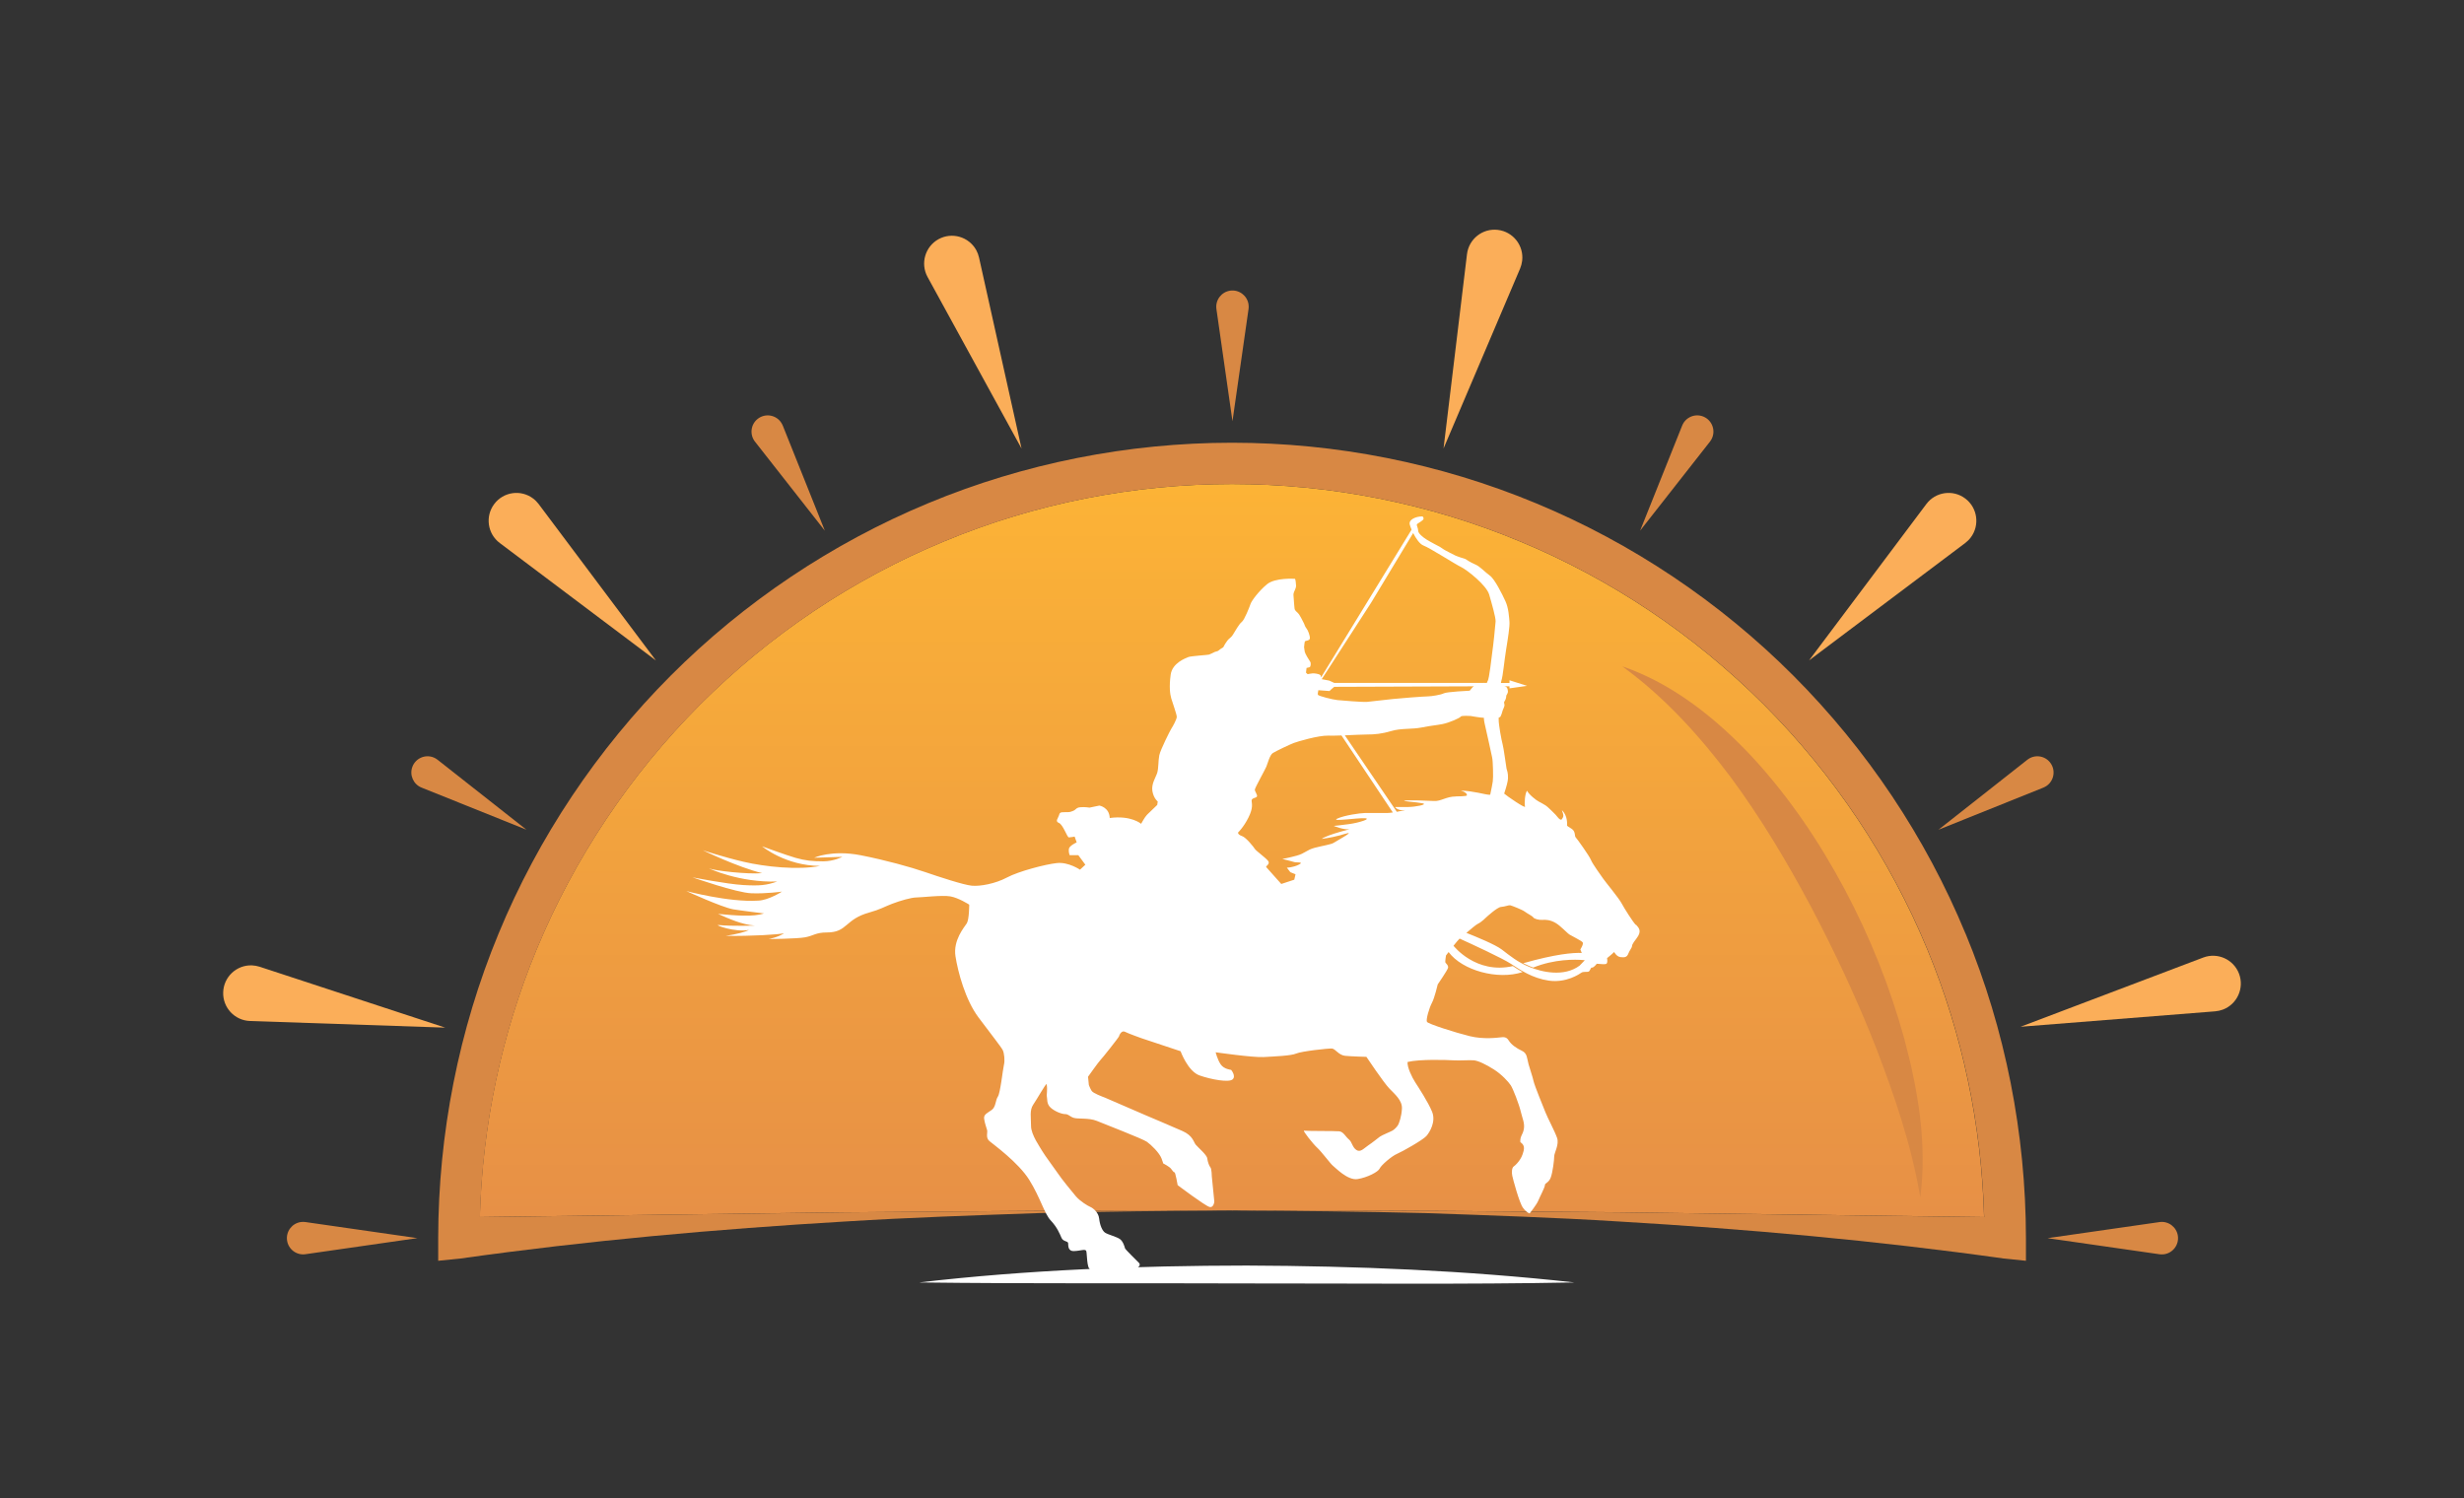
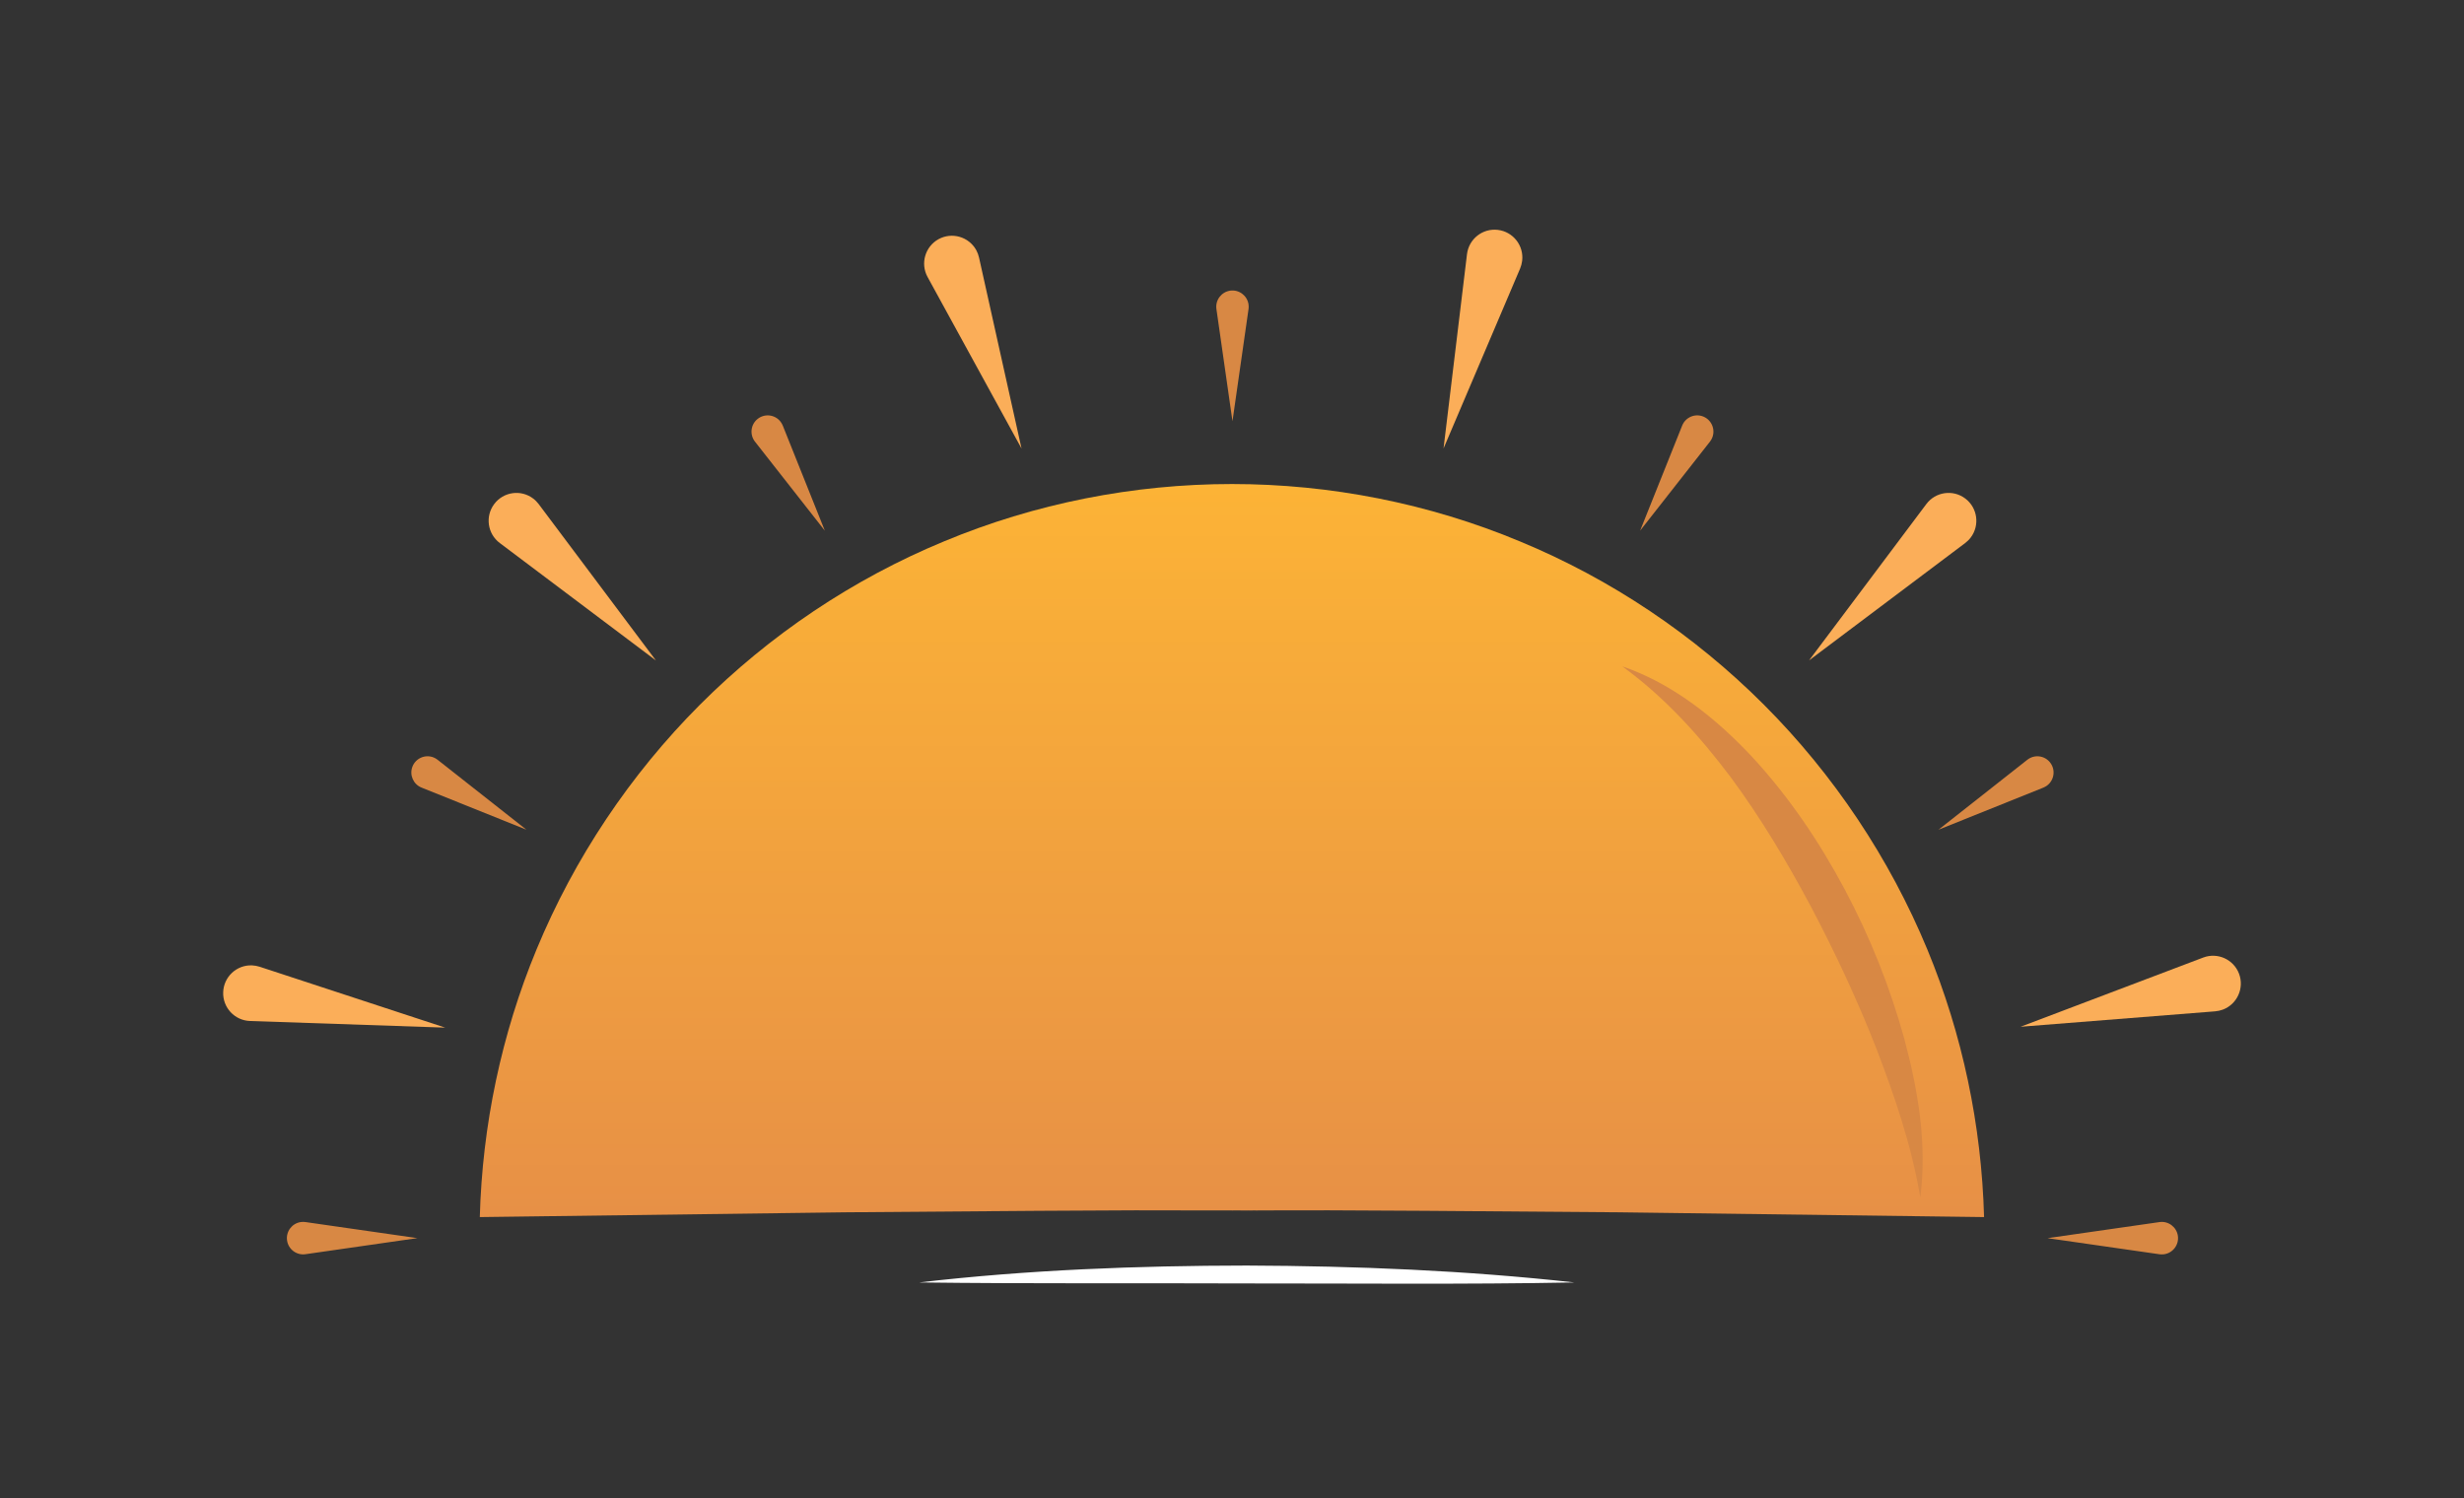
<svg xmlns="http://www.w3.org/2000/svg" width="273" height="166" viewBox="0 0 273 166" fill="none">
  <rect x="0" y="0" width="273" height="166" fill="#333333" stroke="none" />
  <path d="M219.833 134.857L179.37 134.328L157.933 134.163L147.215 134.108L136.496 134.122C137.647 134.122 138.783 134.137 139.93 134.152C138.545 134.122 137.16 134.122 135.774 134.122H134.653L125.778 134.108L115.059 134.163L93.623 134.328L53.16 134.857C53.438 124.687 55.556 114.588 59.448 105.197C63.629 95.098 69.818 85.832 77.532 78.104C85.26 70.361 94.495 64.16 104.59 59.986C114.671 55.783 125.584 53.632 136.493 53.632C147.402 53.632 158.314 55.783 168.395 59.986C178.491 64.16 187.725 70.365 195.453 78.104C203.167 85.832 209.356 95.098 213.537 105.197C217.429 114.588 219.547 124.687 219.826 134.857H219.833Z" fill="url(#paint0_linear_28_328)" />
-   <path d="M217.77 103.449C213.365 92.781 206.831 83.016 198.689 74.858C190.547 66.701 180.799 60.166 170.165 55.757C159.531 51.333 148.01 49.057 136.504 49.057C124.997 49.057 113.476 51.333 102.842 55.757C92.208 60.17 82.461 66.701 74.318 74.858C66.176 83.016 59.639 92.781 55.238 103.449C50.822 114.103 48.565 125.646 48.55 137.173V139.699L51.016 139.449C65.168 137.452 79.401 136.189 93.666 135.345C100.797 134.901 107.943 134.666 115.074 134.416C122.22 134.236 129.365 134.166 136.511 134.126L125.793 134.111L115.074 134.166L93.637 134.332L53.175 134.86C53.453 124.691 55.571 114.592 59.463 105.201C63.644 95.101 69.833 85.835 77.547 78.107C85.275 70.365 94.509 64.164 104.605 59.99C114.686 55.786 125.598 53.635 136.507 53.635C147.416 53.635 158.329 55.786 168.41 59.99C178.505 64.164 187.74 70.368 195.468 78.107C203.182 85.835 209.371 95.101 213.552 105.201C217.444 114.592 219.562 124.691 219.84 134.86L179.378 134.332L157.941 134.166L147.222 134.111L136.504 134.126C143.649 134.166 150.795 134.236 157.941 134.416C165.072 134.666 172.217 134.901 179.348 135.345C193.61 136.189 207.846 137.452 221.999 139.449L224.465 139.699V137.173C224.45 125.646 222.193 114.103 217.777 103.449H217.77Z" fill="#D88844" />
  <path d="M179.737 73.83C185.34 75.747 190.184 79.627 194.226 83.97C198.268 88.368 201.621 93.343 204.406 98.582C207.194 103.824 209.404 109.36 210.98 115.076C212.511 120.767 213.537 126.787 212.757 132.657C211.778 126.864 209.917 121.457 207.865 116.108C205.776 110.777 203.35 105.597 200.697 100.56C198.018 95.534 195.102 90.637 191.719 86.07C188.297 81.54 184.493 77.292 179.737 73.83Z" fill="#D88844" />
-   <path d="M181.232 102.477C180.898 102.121 179.986 100.689 179.674 100.105C179.367 99.521 177.879 97.734 177.637 97.377C177.395 97.021 176.457 95.751 176.274 95.292C176.091 94.833 174.694 92.884 174.57 92.77C174.445 92.656 174.581 92.106 174.123 91.83C173.665 91.555 173.621 91.496 173.621 91.463C173.621 91.43 173.734 90.398 173.049 89.767C173.302 90.431 173.221 90.501 173.049 90.766C172.877 91.03 172.455 90.365 172.353 90.274C172.25 90.182 171.495 89.378 171.188 89.209C170.88 89.037 170.74 88.934 170.477 88.809C170.213 88.684 169.377 88.02 169.194 87.616C168.941 87.913 168.886 89.095 168.967 89.371C169.044 89.638 166.907 88.174 166.655 87.931C166.882 87.241 167.069 86.603 167.08 86.243C167.102 85.622 166.966 85.373 166.918 85.167C166.874 84.962 166.6 82.85 166.482 82.461C166.369 82.072 166.024 80.237 166.046 79.686C166.046 79.642 166.05 79.579 166.054 79.502C166.145 79.484 166.211 79.458 166.23 79.425C166.336 79.242 166.442 78.922 166.475 78.768C166.504 78.614 166.721 78.28 166.688 78.082C166.658 77.883 166.596 77.821 166.717 77.671C166.838 77.516 166.9 77.182 166.885 77.105C166.871 77.028 167.098 76.844 167.069 76.569C167.039 76.294 166.977 76.11 166.75 76.066C166.717 76.059 166.684 76.052 166.651 76.044H167.245V76.272L169.194 75.996L167.245 75.376V75.673H166.292C166.31 75.567 166.328 75.479 166.347 75.42C166.53 74.869 166.666 73.221 166.874 71.958C167.08 70.699 167.285 69.392 167.241 68.885C167.197 68.382 167.149 67.395 166.805 66.638C166.46 65.882 165.614 64.164 165.064 63.775C164.515 63.386 163.991 62.765 163.441 62.538C162.891 62.31 162.367 61.943 162.367 61.943C162.367 61.943 161.473 61.668 161.246 61.554C161.019 61.44 160.103 60.981 159.941 60.867C159.78 60.754 159.531 60.592 159.531 60.592C159.531 60.592 158.501 60.063 158.065 59.788C157.629 59.513 157.127 59.102 157.127 58.804C157.127 58.507 156.922 58.209 156.992 58.092C157.061 57.978 157.724 57.681 157.724 57.472C157.724 57.262 157.589 57.218 157.589 57.218C156.878 57.218 156.057 57.563 156.193 58.114C156.226 58.254 156.299 58.456 156.398 58.687L146.368 75.06C146.365 74.95 146.343 74.847 146.269 74.792C146.072 74.638 145.599 74.609 145.46 74.609C145.32 74.609 144.881 74.701 144.881 74.701L144.697 74.532L144.76 74.01C144.76 74.01 145.064 73.948 145.126 73.918C145.188 73.889 145.295 73.489 145.155 73.309C145.02 73.126 144.591 72.406 144.562 72.222C144.532 72.039 144.485 71.719 144.485 71.719C144.485 71.719 144.529 71.183 144.576 71.077C144.62 70.971 145.097 71.015 145.126 70.739C145.155 70.464 144.928 69.836 144.745 69.623C144.562 69.41 144.532 69.15 144.426 68.981C144.32 68.812 144.045 68.14 143.756 67.879C143.466 67.619 143.437 67.575 143.418 67.299C143.404 67.024 143.342 66.613 143.342 66.352C143.342 66.091 143.279 65.941 143.327 65.739C143.371 65.541 143.602 65.159 143.602 64.928C143.602 64.697 143.525 64.135 143.481 64.135C143.437 64.135 141.286 63.981 140.37 64.744C139.454 65.508 138.677 66.561 138.556 66.914C138.435 67.266 137.885 68.687 137.581 68.915C137.277 69.142 136.804 70.016 136.727 70.123C136.65 70.229 136.529 70.504 136.284 70.688C136.038 70.871 135.903 71.099 135.749 71.33C135.595 71.558 135.595 71.712 135.43 71.789C135.261 71.866 135.049 72.05 134.972 72.109C134.895 72.171 134.653 72.2 134.576 72.244C134.499 72.288 134.089 72.49 133.95 72.534C133.81 72.579 131.905 72.689 131.645 72.81C131.384 72.931 129.889 73.438 129.706 74.752C129.523 76.066 129.629 76.907 129.768 77.38C129.904 77.854 130.38 79.154 130.38 79.429C130.38 79.704 129.922 80.53 129.801 80.699C129.681 80.868 128.567 83.082 128.446 83.68C128.325 84.275 128.369 85.116 128.218 85.622C128.064 86.125 127.544 86.852 127.68 87.656C127.815 88.46 128.273 88.812 128.273 88.812L128.215 89.191C128.215 89.191 127.321 90.039 127.082 90.281C126.841 90.523 126.43 91.28 126.43 91.28C126.43 91.28 125.331 90.318 122.953 90.637C122.909 89.444 121.809 89.26 121.809 89.26L120.71 89.488C120.71 89.488 120.208 89.396 119.702 89.444C119.2 89.488 119.244 89.719 118.878 89.855C118.511 89.991 118.559 89.991 118.009 89.991C117.46 89.991 117.416 90.035 117.324 90.358C117.232 90.677 116.866 91.001 117.324 91.184C117.782 91.368 118.24 92.788 118.423 92.788C118.607 92.788 119.065 92.697 119.065 92.697L119.292 93.339C119.292 93.339 118.467 93.706 118.423 94.073C118.379 94.441 118.515 94.76 118.515 94.76H119.475L120.252 95.814L119.658 96.364C119.658 96.364 118.383 95.494 117.101 95.63C115.814 95.766 112.842 96.548 111.56 97.234C110.277 97.921 108.577 98.229 107.661 98.137C106.745 98.046 104.092 97.175 102.49 96.625C100.889 96.074 98.079 95.296 95.374 94.767C92.138 94.136 90.204 95.043 90.204 95.043L93.326 94.94C93.326 94.94 92.395 95.439 91.204 95.439C90.013 95.439 89.233 95.362 88.159 95.057C87.144 94.767 84.436 93.776 84.436 93.776C84.436 93.776 87.012 95.924 90.856 95.949C88.408 96.43 84.747 96.041 82.391 95.49C80.035 94.94 77.862 94.206 77.862 94.206C77.862 94.206 81.731 96.089 84.451 96.75C82.802 96.889 79.236 96.489 78.547 96.221C78.547 96.221 81.9 97.811 86.11 97.675C84.916 98.093 84.179 98.17 82.336 98.064C80.544 97.961 76.726 97.212 76.726 97.212C76.726 97.212 81.592 98.919 83.249 98.978C84.905 99.04 86.638 98.794 86.638 98.794C86.638 98.794 85.132 99.767 83.985 99.793C80.76 99.999 76.044 98.732 76.044 98.732C76.044 98.732 79.951 100.524 81.229 100.755C81.871 100.869 84.652 101.214 84.652 101.214C83.435 101.61 81.563 101.452 79.558 101.265C80.735 101.79 82.23 102.462 83.619 102.557C83.619 102.557 81.185 102.649 79.573 102.495C79.196 102.495 81.398 103.325 82.977 103.042C82.596 103.255 81.647 103.512 80.405 103.696C83.293 103.743 86.29 103.545 86.869 103.409C86.228 103.857 85.161 104.052 85.161 104.052C85.161 104.052 88.291 104.026 89.207 103.857C90.123 103.688 90.398 103.321 91.585 103.321C92.772 103.321 93.238 102.972 93.82 102.48C94.399 101.992 94.975 101.485 96.283 101.118C97.595 100.751 97.961 100.476 98.844 100.142C99.728 99.804 100.981 99.441 101.53 99.441C102.08 99.441 104.367 99.165 105.283 99.32C106.199 99.474 107.386 100.237 107.386 100.237C107.386 100.237 107.386 101.889 107.111 102.315C106.836 102.745 105.587 104.18 105.862 105.953C106.137 107.727 106.961 110.781 108.394 112.708C109.827 114.632 110.955 116.038 111.109 116.376C111.263 116.714 111.355 117.507 111.23 117.995C111.109 118.483 110.834 121.112 110.56 121.508C110.285 121.905 110.347 122.639 109.889 122.977C109.431 123.314 108.973 123.465 109.035 123.953C109.097 124.441 109.31 124.992 109.372 125.238C109.435 125.484 109.189 126.064 109.618 126.431C110.046 126.798 112.82 128.784 114.041 130.741C115.261 132.698 115.719 134.501 116.419 135.235C117.119 135.969 117.427 136.733 117.61 137.158C117.793 137.588 118.31 137.496 118.343 137.738C118.372 137.984 118.28 138.656 119.013 138.623C119.746 138.594 120.263 138.352 120.355 138.623C120.446 138.899 120.399 140.562 120.813 140.672C121.223 140.778 124.382 140.855 125.375 140.672C126.368 140.488 126.368 140.106 126.185 139.923C126.001 139.739 124.675 138.44 124.646 138.319C124.616 138.197 124.448 137.555 124.081 137.294C123.715 137.034 122.784 136.806 122.451 136.593C122.113 136.38 121.857 135.723 121.78 135.018C121.703 134.317 121.095 133.858 120.805 133.733C120.516 133.612 119.677 133.105 119.204 132.555C118.731 132.004 117.555 130.539 117.298 130.139C117.038 129.743 115.712 127.969 115.485 127.558C115.257 127.147 114.235 125.741 114.235 124.776C114.235 123.81 114.052 123.017 114.48 122.393C114.909 121.765 115.778 120.209 115.961 120.102C116.082 120.759 115.932 121.31 115.99 121.523C116.052 121.736 115.928 122.316 116.419 122.745C116.906 123.175 117.654 123.447 118.02 123.447C118.387 123.447 118.508 123.707 118.951 123.858C119.394 124.012 120.659 123.843 121.512 124.195C122.366 124.548 126.606 126.182 127.079 126.519C127.551 126.857 128.453 127.727 128.695 128.37C128.86 128.799 128.871 128.887 128.863 128.898C128.959 128.95 129.567 129.276 129.732 129.486C129.915 129.713 130.021 129.897 130.128 129.897C130.234 129.897 130.479 131.318 130.479 131.318C130.479 131.318 133.514 133.608 134.005 133.733C134.492 133.854 134.54 133.124 134.54 133.124L134.265 130.359C134.265 130.359 134.25 129.504 134.111 129.35C133.975 129.196 133.807 128.755 133.759 128.355C133.715 127.958 132.722 127.132 132.476 126.828C132.231 126.523 132.172 125.833 130.996 125.315C129.82 124.794 126.925 123.571 126.925 123.571C126.925 123.571 122.744 121.754 122.44 121.629C122.135 121.508 121.113 121.141 120.945 120.866C120.776 120.59 120.64 120.223 120.64 120.223L120.549 119.305C120.549 119.305 121.754 117.609 121.923 117.455C122.091 117.301 123.968 114.933 123.982 114.827C123.997 114.72 124.257 114.125 124.638 114.324C125.019 114.522 126.485 115.043 126.485 115.043L130.802 116.479C130.802 116.479 131.604 118.703 132.905 119.162C134.21 119.621 136.156 119.966 136.566 119.599C136.976 119.232 136.405 118.546 136.405 118.546C136.405 118.546 135.602 118.476 135.239 117.925C134.873 117.374 134.69 116.596 134.69 116.596C134.69 116.596 138.787 117.191 140 117.125C141.212 117.055 143.041 116.989 143.616 116.736C144.188 116.482 147.233 116.141 147.596 116.185C147.962 116.229 148.329 116.919 149.036 116.989C149.747 117.059 151.392 117.103 151.392 117.103C151.392 117.103 153.29 119.944 153.932 120.609C154.573 121.273 155.372 121.938 155.328 122.833C155.284 123.729 155.009 124.438 154.917 124.621C154.826 124.805 154.529 125.124 154.298 125.264C154.067 125.403 153.133 125.767 152.88 125.95C152.627 126.134 152.078 126.593 151.597 126.912C151.117 127.232 150.729 127.738 150.271 127.415C149.813 127.092 149.813 126.545 149.446 126.248C149.08 125.95 148.853 125.4 148.373 125.352C147.893 125.308 144.69 125.33 144.485 125.282C144.28 125.238 145.493 126.773 145.951 127.184C146.409 127.595 147.482 129.041 147.691 129.177C147.896 129.313 149.293 130.829 150.414 130.646C151.535 130.462 152.7 129.842 152.862 129.478C153.023 129.111 154.188 128.102 154.782 127.852C155.375 127.602 157.64 126.317 158.032 125.881C158.421 125.444 159.106 124.276 158.673 123.197C158.237 122.121 157.164 120.491 156.797 119.919C156.431 119.346 155.903 118.266 155.951 117.672C157.299 117.341 160.322 117.444 161.052 117.488C161.785 117.532 162.792 117.444 163.294 117.488C163.796 117.532 164.643 117.947 165.515 118.498C166.383 119.048 167.138 119.874 167.391 120.264C167.644 120.653 168.307 122.371 168.49 123.153C168.674 123.931 168.949 124.438 168.835 125.102C168.721 125.767 168.399 125.859 168.447 126.545C168.674 126.729 168.949 126.934 168.813 127.507C168.677 128.08 168.494 128.355 168.355 128.561C168.219 128.766 167.944 129.089 167.714 129.247C167.486 129.409 167.486 129.934 167.552 130.279C167.622 130.624 168.329 133.282 168.743 133.832C169.154 134.383 169.476 134.453 169.476 134.453C169.476 134.453 170.279 133.443 170.436 133.032C170.598 132.621 171.169 131.564 171.169 131.314C171.169 131.064 171.58 131.086 171.81 130.488C172.038 129.893 172.199 128.516 172.199 128.127C172.199 127.738 172.771 126.82 172.518 126.086C172.265 125.352 171.466 123.861 171.235 123.267C171.004 122.672 170.022 120.311 169.909 119.783C169.795 119.254 169.542 118.59 169.359 117.925C169.176 117.261 169.223 116.71 168.626 116.435C168.032 116.159 167.435 115.748 167.16 115.289C166.885 114.83 166.519 114.922 166.244 114.944C165.969 114.966 164.412 115.197 162.836 114.808C161.257 114.419 158.237 113.457 158.102 113.226C157.966 112.998 158.355 111.666 158.651 111.119C158.948 110.568 159.293 109.078 159.293 109.078C159.293 109.078 160.366 107.517 160.436 107.242C160.506 106.967 160.183 106.739 160.139 106.647C160.095 106.555 160.209 105.869 160.209 105.869C160.209 105.869 160.326 105.711 160.498 105.491C162.008 107.528 165.925 108.615 168.692 107.712C168.3 107.492 167.941 107.26 167.618 107.047C163.518 107.983 161.041 104.793 161.041 104.793C161.323 104.441 161.594 104.11 161.719 104C162.91 104.536 166.486 106.188 167.413 106.801C168.45 107.488 169.802 108.395 171.594 108.655C173.533 108.938 175.01 107.917 175.211 107.778C175.409 107.642 175.761 107.715 175.973 107.671C176.186 107.627 176.233 107.168 176.369 107.213C176.501 107.257 176.798 106.959 176.911 106.787C177.432 106.812 177.718 106.875 177.941 106.809C178.168 106.739 178.055 106.166 178.055 106.166C178.055 106.166 178.766 105.594 178.81 105.502C178.853 105.41 179.037 105.983 179.542 106.052C180.044 106.122 180.275 106.03 180.411 105.663C180.546 105.296 180.821 105.021 180.821 104.815C180.821 104.61 181.217 104.114 181.312 103.989C181.939 103.189 181.598 102.822 181.268 102.466L181.232 102.477ZM156.574 59.065C156.874 59.66 157.303 60.295 157.721 60.449C158.406 60.702 161.22 62.512 161.884 62.831C162.547 63.151 164.698 64.847 164.995 65.879C165.291 66.91 165.728 68.423 165.706 68.86C165.684 69.296 165.431 71.679 165.339 72.252C165.247 72.825 165.02 75.233 164.811 75.482C164.789 75.508 164.764 75.574 164.738 75.666H164.43C164.43 75.666 164.419 75.659 164.416 75.659C164.408 75.659 164.386 75.659 164.353 75.666H147.823L147.273 75.413L146.442 75.255L151.92 66.771L156.574 59.061V59.065ZM146.068 76.477L147.306 76.569L147.49 76.385L147.827 76.103L163.305 76.048C163.221 76.092 163.159 76.14 163.126 76.18C162.957 76.393 162.836 76.532 162.836 76.532C162.836 76.532 160.289 76.653 159.967 76.822C159.648 76.991 158.578 77.16 158.212 77.16C157.845 77.16 155.009 77.373 154.353 77.45C153.697 77.527 151.975 77.725 151.469 77.77C150.967 77.814 148.662 77.615 148.175 77.571C147.688 77.527 146.101 77.127 146.024 76.991C145.976 76.907 146.031 76.683 146.068 76.481V76.477ZM153.628 90.086H151.202C150.722 90.086 148.937 90.34 148.16 90.707C147.383 91.074 150.381 90.615 151.202 90.663C152.026 90.707 150.538 91.166 149.531 91.305C148.523 91.441 147.86 91.511 147.79 91.511C147.72 91.511 148.911 91.97 149.461 91.878C150.011 91.786 147.083 92.451 146.442 92.954C148.409 92.678 148.845 92.403 149.348 92.311C149.85 92.219 148.043 93.207 147.768 93.387C147.493 93.57 146.555 93.706 145.665 93.938C144.774 94.169 144.591 94.558 143.675 94.808C142.759 95.061 142.074 95.175 142.074 95.175C142.074 95.175 143.217 95.45 143.4 95.52C143.583 95.59 144.565 95.476 143.902 95.806C143.239 96.14 142.576 96.14 142.576 96.14L142.964 96.643L143.536 96.871L143.4 97.473L141.96 97.947C141.96 97.947 140.381 96.181 140.289 96.074C140.197 95.968 140.791 95.736 140.487 95.373C140.183 95.006 139.146 94.257 139.039 94.073C138.933 93.89 138.065 92.788 137.607 92.638C137.149 92.487 137.163 92.256 137.163 92.256C137.163 92.256 137.79 91.661 138.321 90.589C138.856 89.521 138.702 89.077 138.673 88.739C138.644 88.401 139.157 88.445 139.259 88.262C139.362 88.078 139.006 87.7 139.032 87.484C139.054 87.267 140.153 85.306 140.304 84.95C140.454 84.594 140.681 83.654 141.026 83.438C141.37 83.221 142.935 82.476 143.338 82.326C143.737 82.175 146.061 81.478 147.171 81.51C147.552 81.522 148.072 81.51 148.629 81.492L154.32 90.024C154.06 90.061 153.814 90.086 153.635 90.086H153.628ZM161.316 88.251C160.242 88.251 159.645 88.802 158.89 88.754C158.135 88.71 156.075 88.64 155.639 88.71C155.203 88.779 156.944 88.871 157.607 89.007C158.27 89.143 156.761 89.418 156.006 89.418H154.588C154.518 89.418 154.906 89.855 155.548 89.763C155.94 89.708 155.405 89.841 154.76 89.951L148.999 81.478C149.959 81.437 150.949 81.386 151.44 81.386C152.286 81.386 153.1 81.316 154.163 80.997C155.225 80.677 156.427 80.824 157.516 80.607C158.604 80.391 159.036 80.38 159.817 80.229C160.594 80.079 161.774 79.543 161.843 79.403C161.913 79.264 162.932 79.334 162.932 79.334C162.932 79.334 163.972 79.517 164.306 79.528C164.331 79.528 164.364 79.528 164.401 79.528C164.416 79.752 164.441 79.95 164.478 80.108C164.753 81.254 165.233 83.548 165.324 83.937C165.416 84.326 165.46 86.184 165.394 86.573C165.357 86.775 165.262 87.406 165.108 88.06C165.053 88.064 165.006 88.067 164.962 88.06C164.504 88.038 163.313 87.649 161.851 87.601C162.675 87.854 162.514 88.152 162.514 88.152C162.514 88.152 162.4 88.243 161.323 88.243L161.316 88.251ZM175.035 106.981C173.28 108.296 170.81 107.701 169.469 107.15C168.128 106.599 167.347 105.942 166.387 105.208C165.68 104.668 163.551 103.791 162.47 103.365C162.965 102.943 163.551 102.444 163.763 102.348C164.13 102.187 164.701 101.614 164.701 101.614C164.701 101.614 165.885 100.52 166.31 100.491C166.739 100.461 167.164 100.278 167.318 100.307C167.472 100.336 168.659 100.795 168.934 101.008C169.209 101.221 169.788 101.496 169.879 101.651C169.971 101.805 170.488 101.955 170.887 101.926C171.283 101.897 171.77 101.926 172.353 102.264C172.932 102.602 173.635 103.398 173.91 103.563C174.185 103.732 175.193 104.221 175.343 104.404C175.497 104.588 175.097 105.197 175.097 105.197L175.226 105.535C175.226 105.535 175.244 105.553 175.273 105.59C174.277 105.546 172.338 105.715 168.765 106.728C168.993 106.845 169.234 106.956 169.498 107.066C169.597 107.106 169.725 107.154 169.876 107.209C172.228 106.258 174.5 106.295 175.471 106.383C175.512 106.387 175.552 106.39 175.588 106.394C175.471 106.515 175.295 106.699 175.031 106.978L175.035 106.981Z" fill="white" />
  <path d="M128.831 128.91L128.816 128.902C128.816 128.902 128.827 128.917 128.831 128.91Z" fill="white" />
  <path d="M101.831 142.1C113.883 140.697 126.02 140.242 138.138 140.228C150.26 140.275 162.386 140.764 174.445 142.1C162.316 142.331 150.227 142.203 138.134 142.21C126.042 142.159 113.96 142.254 101.831 142.1Z" fill="white" />
  <path d="M136.551 46.66L134.774 34.244C134.635 33.26 135.316 32.35 136.298 32.206C137.281 32.067 138.189 32.75 138.332 33.734C138.358 33.906 138.354 34.082 138.332 34.244L136.555 46.66H136.551Z" fill="#D88844" />
  <path d="M91.383 58.797L83.648 48.936C83.036 48.154 83.171 47.023 83.952 46.41C84.733 45.797 85.861 45.933 86.473 46.715C86.579 46.851 86.667 47.005 86.73 47.159L91.387 58.8L91.383 58.797Z" fill="#D88844" />
  <path d="M72.673 73.184L55.37 60.166C54.01 59.142 53.735 57.211 54.758 55.849C55.78 54.487 57.708 54.212 59.067 55.236C59.301 55.412 59.51 55.629 59.679 55.849L72.673 73.184Z" fill="#FBAE59" />
  <path d="M58.323 91.933L46.703 87.267C45.783 86.896 45.336 85.85 45.703 84.928C46.073 84.007 47.117 83.559 48.037 83.926C48.198 83.989 48.349 84.08 48.48 84.183L58.323 91.933Z" fill="#D88844" />
  <path d="M46.23 137.191L33.837 138.972C32.855 139.111 31.947 138.429 31.804 137.445C31.664 136.461 32.346 135.55 33.328 135.407C33.5 135.382 33.676 135.385 33.837 135.407L46.23 137.188V137.191Z" fill="#D88844" />
  <path d="M181.719 58.797L186.377 47.156C186.747 46.234 187.791 45.786 188.711 46.153C189.631 46.524 190.078 47.57 189.711 48.492C189.645 48.653 189.557 48.804 189.455 48.936L181.719 58.797Z" fill="#D88844" />
  <path d="M214.78 91.933L224.622 84.183C225.403 83.57 226.531 83.706 227.143 84.488C227.755 85.27 227.62 86.4 226.839 87.014C226.704 87.12 226.55 87.208 226.396 87.271L214.776 91.937L214.78 91.933Z" fill="#D88844" />
  <path d="M226.872 137.191L239.265 135.411C240.247 135.271 241.156 135.954 241.299 136.938C241.438 137.922 240.757 138.832 239.775 138.976C239.602 139.001 239.427 138.998 239.265 138.976L226.872 137.195V137.191Z" fill="#D88844" />
  <path d="M49.327 113.865L27.699 113.13C25.999 113.072 24.669 111.647 24.728 109.944C24.786 108.24 26.208 106.908 27.908 106.966C28.201 106.977 28.498 107.033 28.762 107.117L49.327 113.865Z" fill="#FBAE59" />
  <path d="M113.18 49.696L102.769 30.69C101.952 29.196 102.498 27.324 103.985 26.501C105.477 25.683 107.346 26.23 108.167 27.72C108.306 27.977 108.412 28.26 108.471 28.532L113.18 49.692V49.696Z" fill="#FBAE59" />
  <path d="M159.938 49.685L162.536 28.164C162.741 26.472 164.273 25.268 165.962 25.473C167.651 25.679 168.853 27.214 168.648 28.906C168.611 29.196 168.531 29.486 168.425 29.747L159.938 49.689V49.685Z" fill="#FBAE59" />
  <path d="M200.43 73.18L213.431 55.849C214.453 54.487 216.381 54.212 217.74 55.236C219.1 56.26 219.375 58.191 218.352 59.553C218.176 59.788 217.96 59.997 217.74 60.166L200.433 73.177L200.43 73.18Z" fill="#FBAE59" />
  <path d="M223.867 113.769L244.106 106.1C245.696 105.498 247.474 106.302 248.075 107.892C248.675 109.485 247.873 111.265 246.286 111.868C246.011 111.97 245.718 112.033 245.44 112.058L223.867 113.769Z" fill="#FBAE59" />
  <defs>
    <linearGradient id="paint0_linear_28_328" x1="136.5" y1="134.857" x2="136.5" y2="53.632" gradientUnits="userSpaceOnUse">
      <stop stop-color="#E79046" />
      <stop offset="1" stop-color="#FCB336" />
    </linearGradient>
  </defs>
</svg>